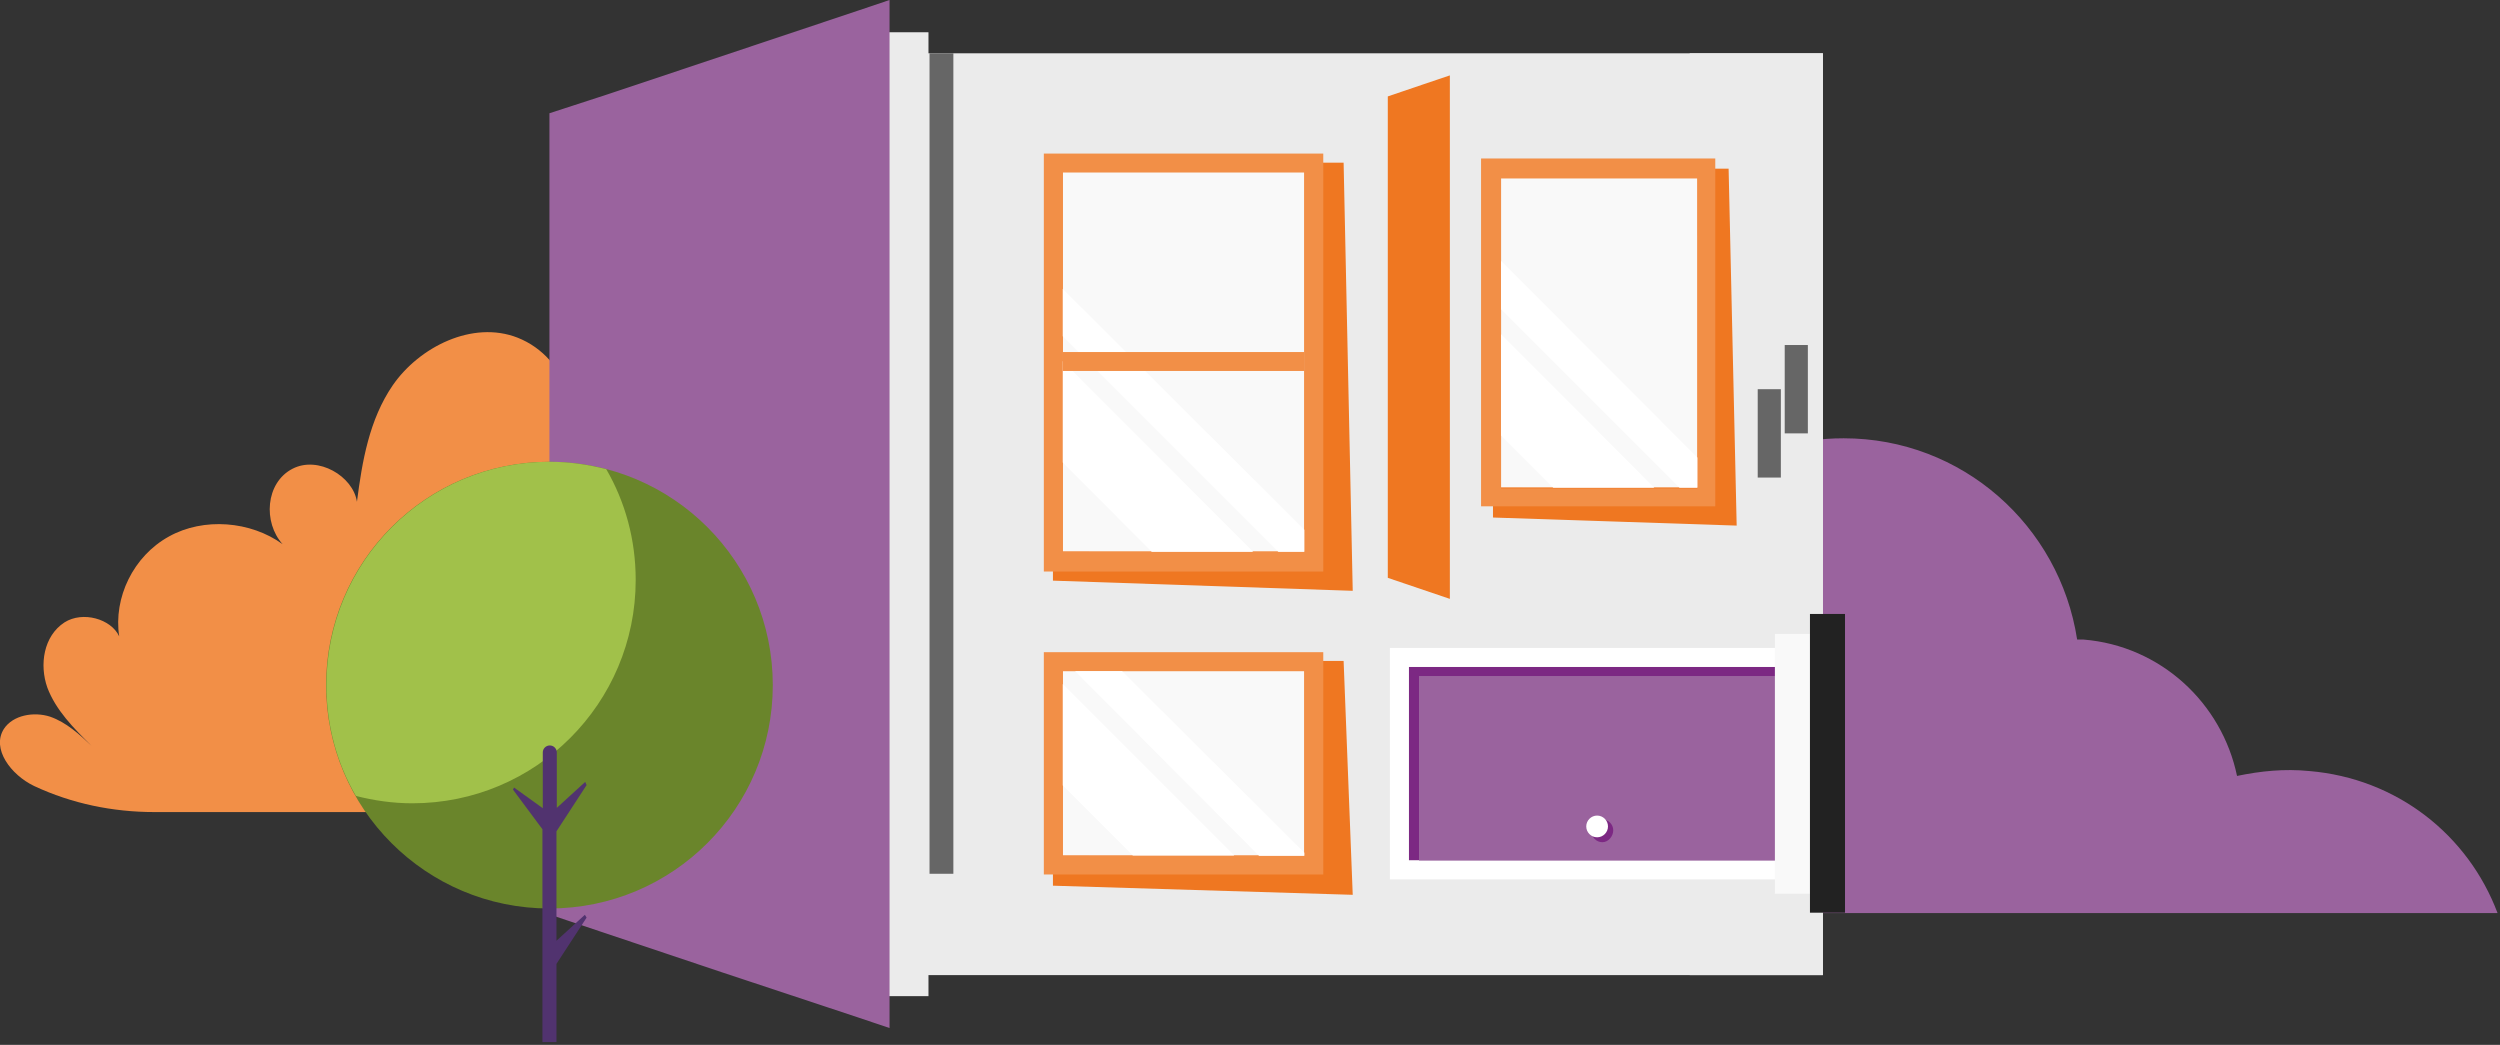
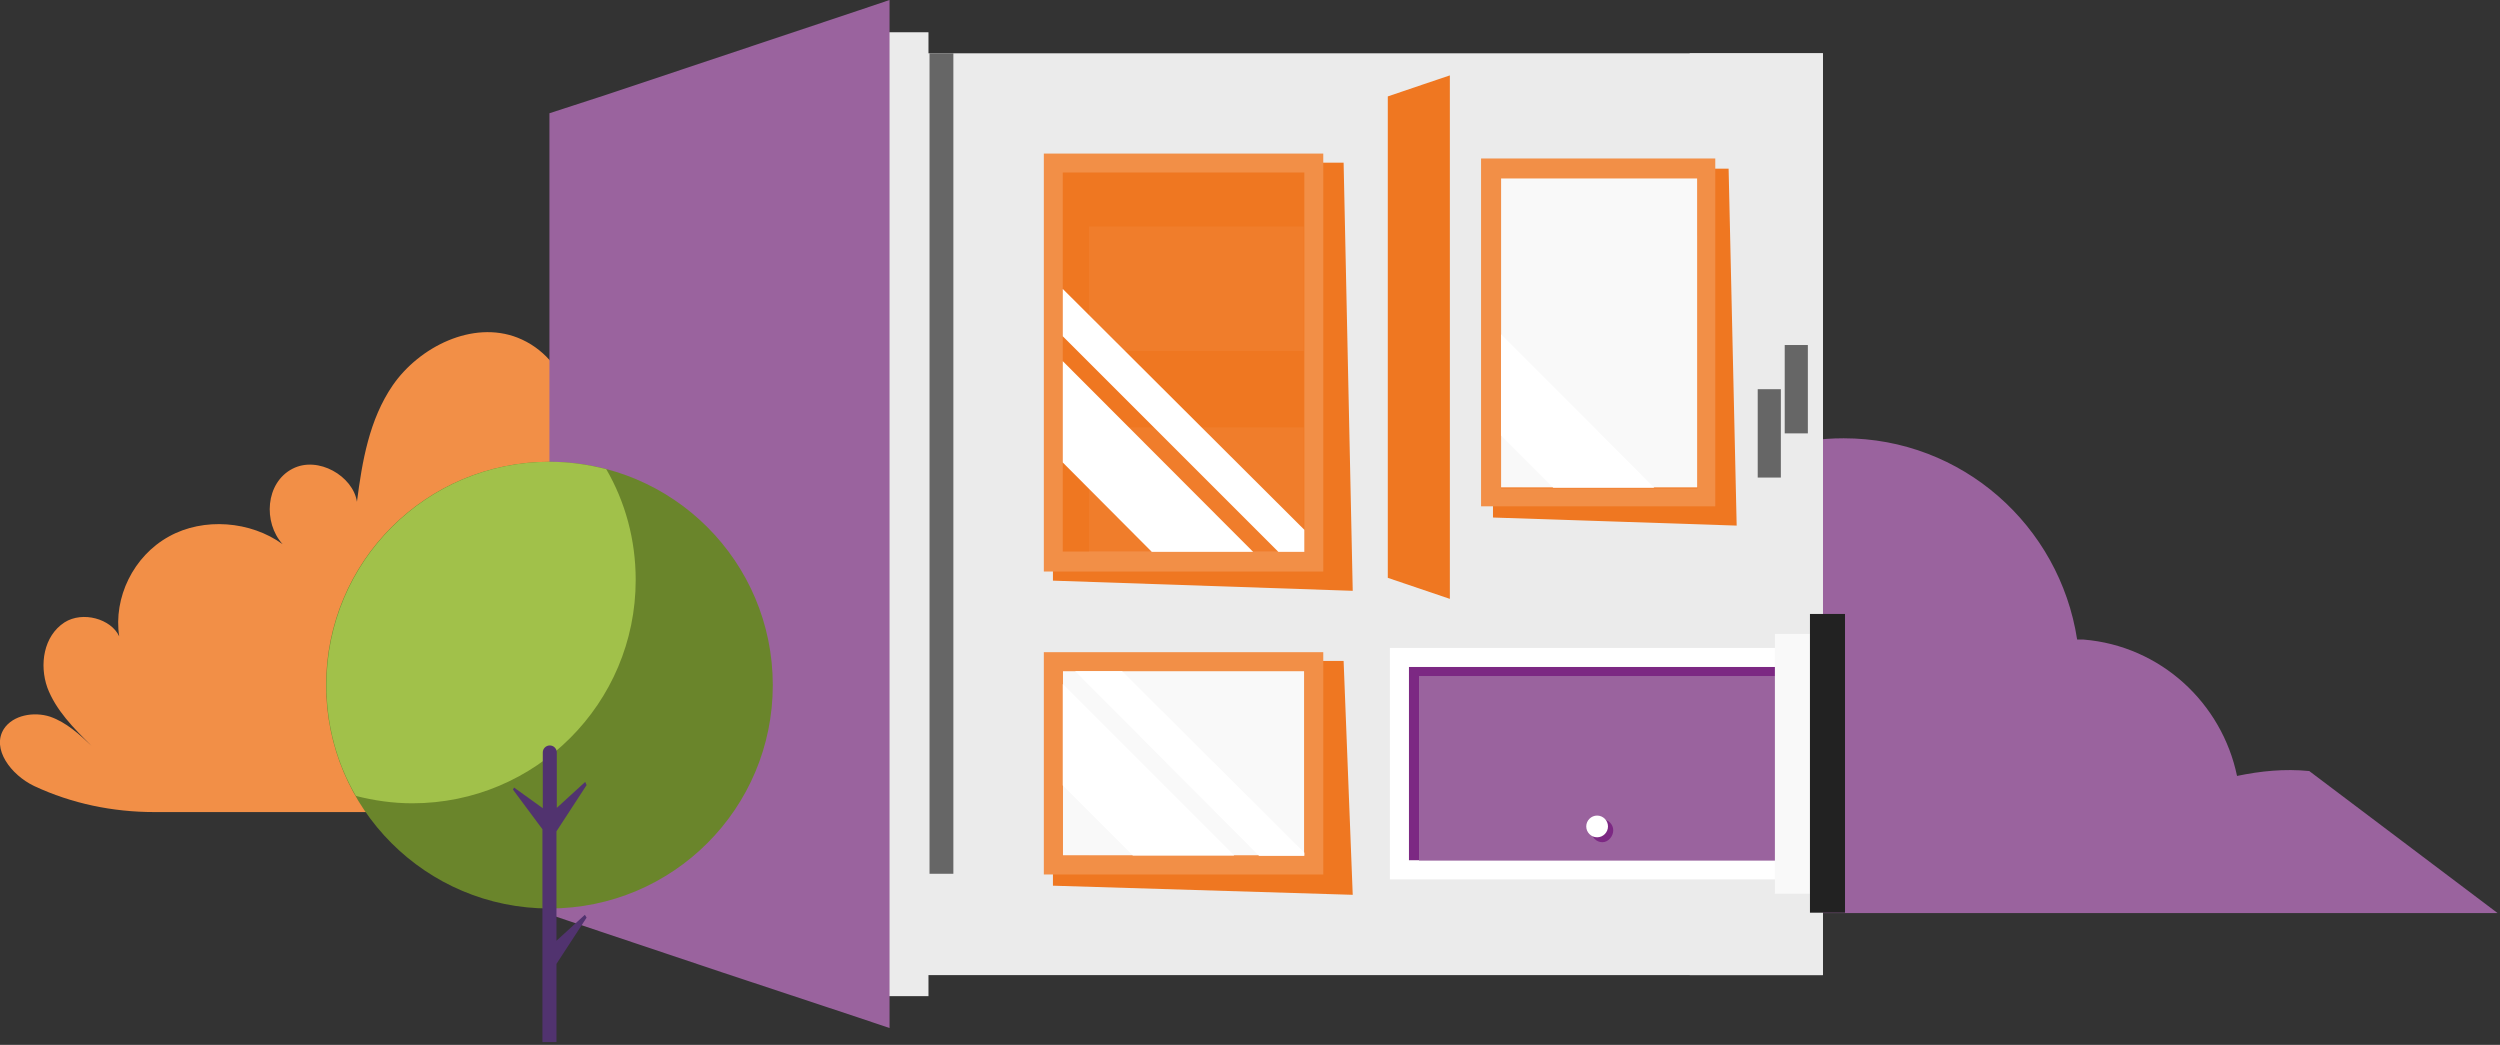
<svg xmlns="http://www.w3.org/2000/svg" width="713" height="298" viewBox="0 0 713 298" fill="none">
  <rect x="0" y="0" width="713" height="298" fill="#333333" stroke="none" />
  <g clip-path="url(#clip0)">
-     <path d="M658.601 219.9C651.501 219.2 644.701 219.9 638.001 221.3C633.701 200.6 616.301 184.2 594.201 182.4C593.801 182.4 593.101 182.4 592.401 182.4C587.401 149.9 559.601 125 525.801 125C499.801 125 477.401 139.6 466.301 161C458.501 158.5 450.301 157.4 441.701 157.4C395.101 157.4 357.301 195.2 357.301 241.9C357.301 248.3 358.001 254.4 359.401 260.4H508.601H524.301H526.101H526.501H526.901H551.101H594.501H603.401H629.701H712.301C703.901 238.1 683.601 222 658.601 219.9Z" fill="#9A639E" />
+     <path d="M658.601 219.9C651.501 219.2 644.701 219.9 638.001 221.3C633.701 200.6 616.301 184.2 594.201 182.4C593.801 182.4 593.101 182.4 592.401 182.4C587.401 149.9 559.601 125 525.801 125C499.801 125 477.401 139.6 466.301 161C458.501 158.5 450.301 157.4 441.701 157.4C395.101 157.4 357.301 195.2 357.301 241.9C357.301 248.3 358.001 254.4 359.401 260.4H508.601H524.301H526.101H526.501H526.901H551.101H594.501H603.401H629.701H712.301Z" fill="#9A639E" />
    <path d="M9.6 224.1C9.7 224.1 9.7 224.2 9.8 224.2C20.5 229.2 32.2 231.6 44 231.6H309.8C314.1 224.4 315 215.1 310.4 208C303.1 196.6 284.4 194 273.7 202.4C279.5 196.8 283.2 189.1 283.7 181.2C275.3 179.7 266.2 181.9 259.5 187.1C268.1 179.6 273.7 168.6 272.9 157.6C272.1 146.6 264.2 135.8 253 132.8C241.8 129.7 228.3 135.6 224.6 146.1C225.5 132.9 214.9 119.8 201.4 117.2C187.8 114.5 172.7 122.4 167.9 134.9C166.1 119.9 162.3 102.1 147.6 96.3C134.8 91.3 119.6 98.9 112 109.9C105.3 119.7 103.3 131.5 101.8 143.1C100.7 135.8 90.7 129.9 83.4 133.7C75.7 137.7 75 149 80.6 155.2C71.5 148.6 58.1 147.5 48.2 153C38 158.6 32.3 170.5 34 181.5C31.7 176.5 23.6 174.2 18.4 177.5C12.4 181.4 11.2 189.6 13.5 196.1C15.9 202.5 21 207.7 26.1 212.7C22.6 209.4 18.9 206 14.3 204.4C9.7 202.9 3.7 203.9 1.1 207.9C-2.5 213.6 3.2 221 9.6 224.1Z" fill="#F28F47" />
    <path d="M241.398 15.2V278.1H519.898V15.2H241.398Z" fill="#EBEBEB" />
    <path d="M481.898 15.2V278.1H519.898V15.2H481.898Z" fill="#EBEBEB" />
    <path d="M249.1 9.2V284.1H264.8V9.2H249.1Z" fill="#EBEBEB" />
    <path d="M253.699 0V293.2L245.099 290.3L206.199 277.4L156.699 260.8V32.3L173.299 26.9L245.099 2.9L253.699 0Z" fill="#9A639E" />
    <path d="M401.799 190.2V245.4H506.499V190.2H401.799Z" fill="#7C2883" />
    <path d="M401.798 190.2H506.498V245.4H401.798V190.2ZM396.398 184.5V189.9V245.4V250.8H401.798H506.498H511.898V245.4V190.2V184.8H506.498H401.798H396.398V184.5Z" fill="white" />
    <path d="M404.699 192.8V245.4H506.799V192.8H404.699Z" fill="#9A639E" />
    <path d="M456.998 233.7C458.698 233.7 460.098 235.1 460.098 236.8C460.098 238.5 458.698 240.2 456.998 240.2C455.298 240.2 453.898 238.8 453.898 237.1C453.898 235.4 455.298 233.7 456.998 233.7Z" fill="#7C2883" />
    <path d="M455.498 232.6C457.198 232.6 458.598 234 458.598 235.7C458.598 237.4 457.198 238.8 455.498 238.8C453.798 238.8 452.398 237.4 452.398 235.7C452.398 234 453.798 232.6 455.498 232.6Z" fill="white" />
    <path d="M506.199 180.8V254.9H516.199V180.8H506.199Z" fill="#F9F9F9" />
    <path d="M516.199 175.1V260.3H526.199V175.1H516.199Z" fill="#222222" />
    <path d="M409.199 28.6V161H519.899V28.6H409.199Z" fill="#EBEBEB" />
    <path d="M265.1 15.2V249.2H271.9V15.2H265.1Z" fill="#666666" />
    <path d="M413.499 21.5V170.8L395.799 164.8V27.5L405.799 24.1L413.499 21.5Z" fill="#EF7721" />
    <path d="M300.299 165.6L385.799 168.5L383.199 46.4H300.299V165.6Z" fill="#EF7721" />
-     <path d="M303.1 48.9V157.3H372V48.9H303.1Z" fill="#F9F9F9" />
    <path d="M303.099 49.2H371.999V157.3H303.099V49.2ZM297.699 43.5V48.9V157.3V163H303.099H371.999H377.399V157.6V49.2V43.8H371.999H303.099H297.699V43.5Z" fill="#F28F47" />
    <path d="M303.1 103L357.4 157.4H328.5L303.1 131.9V103Z" fill="white" />
    <path d="M303.1 82.4L372 151.1V157.4H364.6L303.1 95.9V82.4Z" fill="white" />
-     <path d="M303.1 100.4V105.8H372V100.4H303.1Z" fill="#F28F47" />
    <g opacity="0.22">
      <path opacity="0.22" d="M310.6 121.9V157.4H371.8V121.9H310.6Z" fill="white" />
    </g>
    <g opacity="0.22">
      <path opacity="0.22" d="M310.6 64.6V100.1H371.8V64.6H310.6Z" fill="white" />
    </g>
    <path d="M425.799 147.6L495.299 149.9L492.999 48.1H425.799V147.6Z" fill="#EF7721" />
    <path d="M428.1 50.6V139H484.1V50.6H428.1Z" fill="#F9F9F9" />
    <path d="M428.098 50.9H484.098V139.3H428.098V50.9ZM422.398 45.2V50.6V139V144.4H427.798H483.798H489.198V139V50.6V45.2H483.798H427.998H422.398Z" fill="#F28F47" />
    <path d="M428.1 95.3L471.8 139.1H443L428.1 124.2V95.3Z" fill="white" />
-     <path d="M428.1 74.4L484.1 130.5V139.1H479L428.1 88.2V74.4Z" fill="white" />
    <g opacity="0.22">
      <path opacity="0.22" d="M434.1 67.2V139H484.1V67.2H434.1Z" fill="white" />
    </g>
    <path d="M300.299 252.6L385.799 255.2L383.199 188.5H300.299V252.6Z" fill="#EF7721" />
    <path d="M303.1 191.4V244H372V191.4H303.1Z" fill="#F9F9F9" />
    <path d="M303.099 191.4H371.999V244H303.099V191.4ZM297.699 185.9V191.3V244V249.4H303.099H371.999H377.399V244V191.4V186H371.999H303.099H297.699V185.9Z" fill="#F28F47" />
    <path d="M303.1 195.1L352 244H323.1L303.1 224V195.1Z" fill="white" />
    <path d="M306.6 191.4H320L372 243.2V244.1H359.1L306.6 191.4Z" fill="white" />
    <g opacity="0.22">
      <path opacity="0.22" d="M310.6 208.5V244H371.8V208.5H310.6Z" fill="white" />
    </g>
    <path d="M501.299 111V136.2H507.899V111H501.299Z" fill="#666666" />
    <path d="M509 98.4V123.6H515.6V98.4H509Z" fill="#666666" />
    <path d="M220.4 195.4C220.4 230.6 191.9 259.1 156.7 259.1C121.5 259.1 93 230.6 93 195.4C93 160.2 121.5 131.7 156.7 131.7C191.9 131.7 220.4 160.2 220.4 195.4Z" fill="#6A852B" />
    <path d="M93.1 195.4C93.1 206.9 96.1 217.7 101.5 227C106.6 228.3 112 229.1 117.6 229.1C152.8 229.1 181.3 200.6 181.3 165.4C181.3 153.9 178.3 143.1 172.9 133.8C167.8 132.5 162.4 131.7 156.8 131.7C121.6 131.7 93.1 160.2 93.1 195.4Z" fill="#A1C14A" />
    <path d="M166.801 260.9L158.701 268.3V237.1L167.301 223.9L166.901 223L158.801 230.4V214.6C158.801 213.5 157.901 212.6 156.801 212.6C155.701 212.6 154.801 213.5 154.801 214.6V230.5L146.601 224.6L146.301 225.2L154.701 236.5V297.2H158.701V274.9L167.301 261.7L166.801 260.9Z" fill="#51336F" />
  </g>
  <defs>
    <clipPath id="clip0">
      <rect width="712.4" height="297.2" fill="white" />
    </clipPath>
  </defs>
</svg>